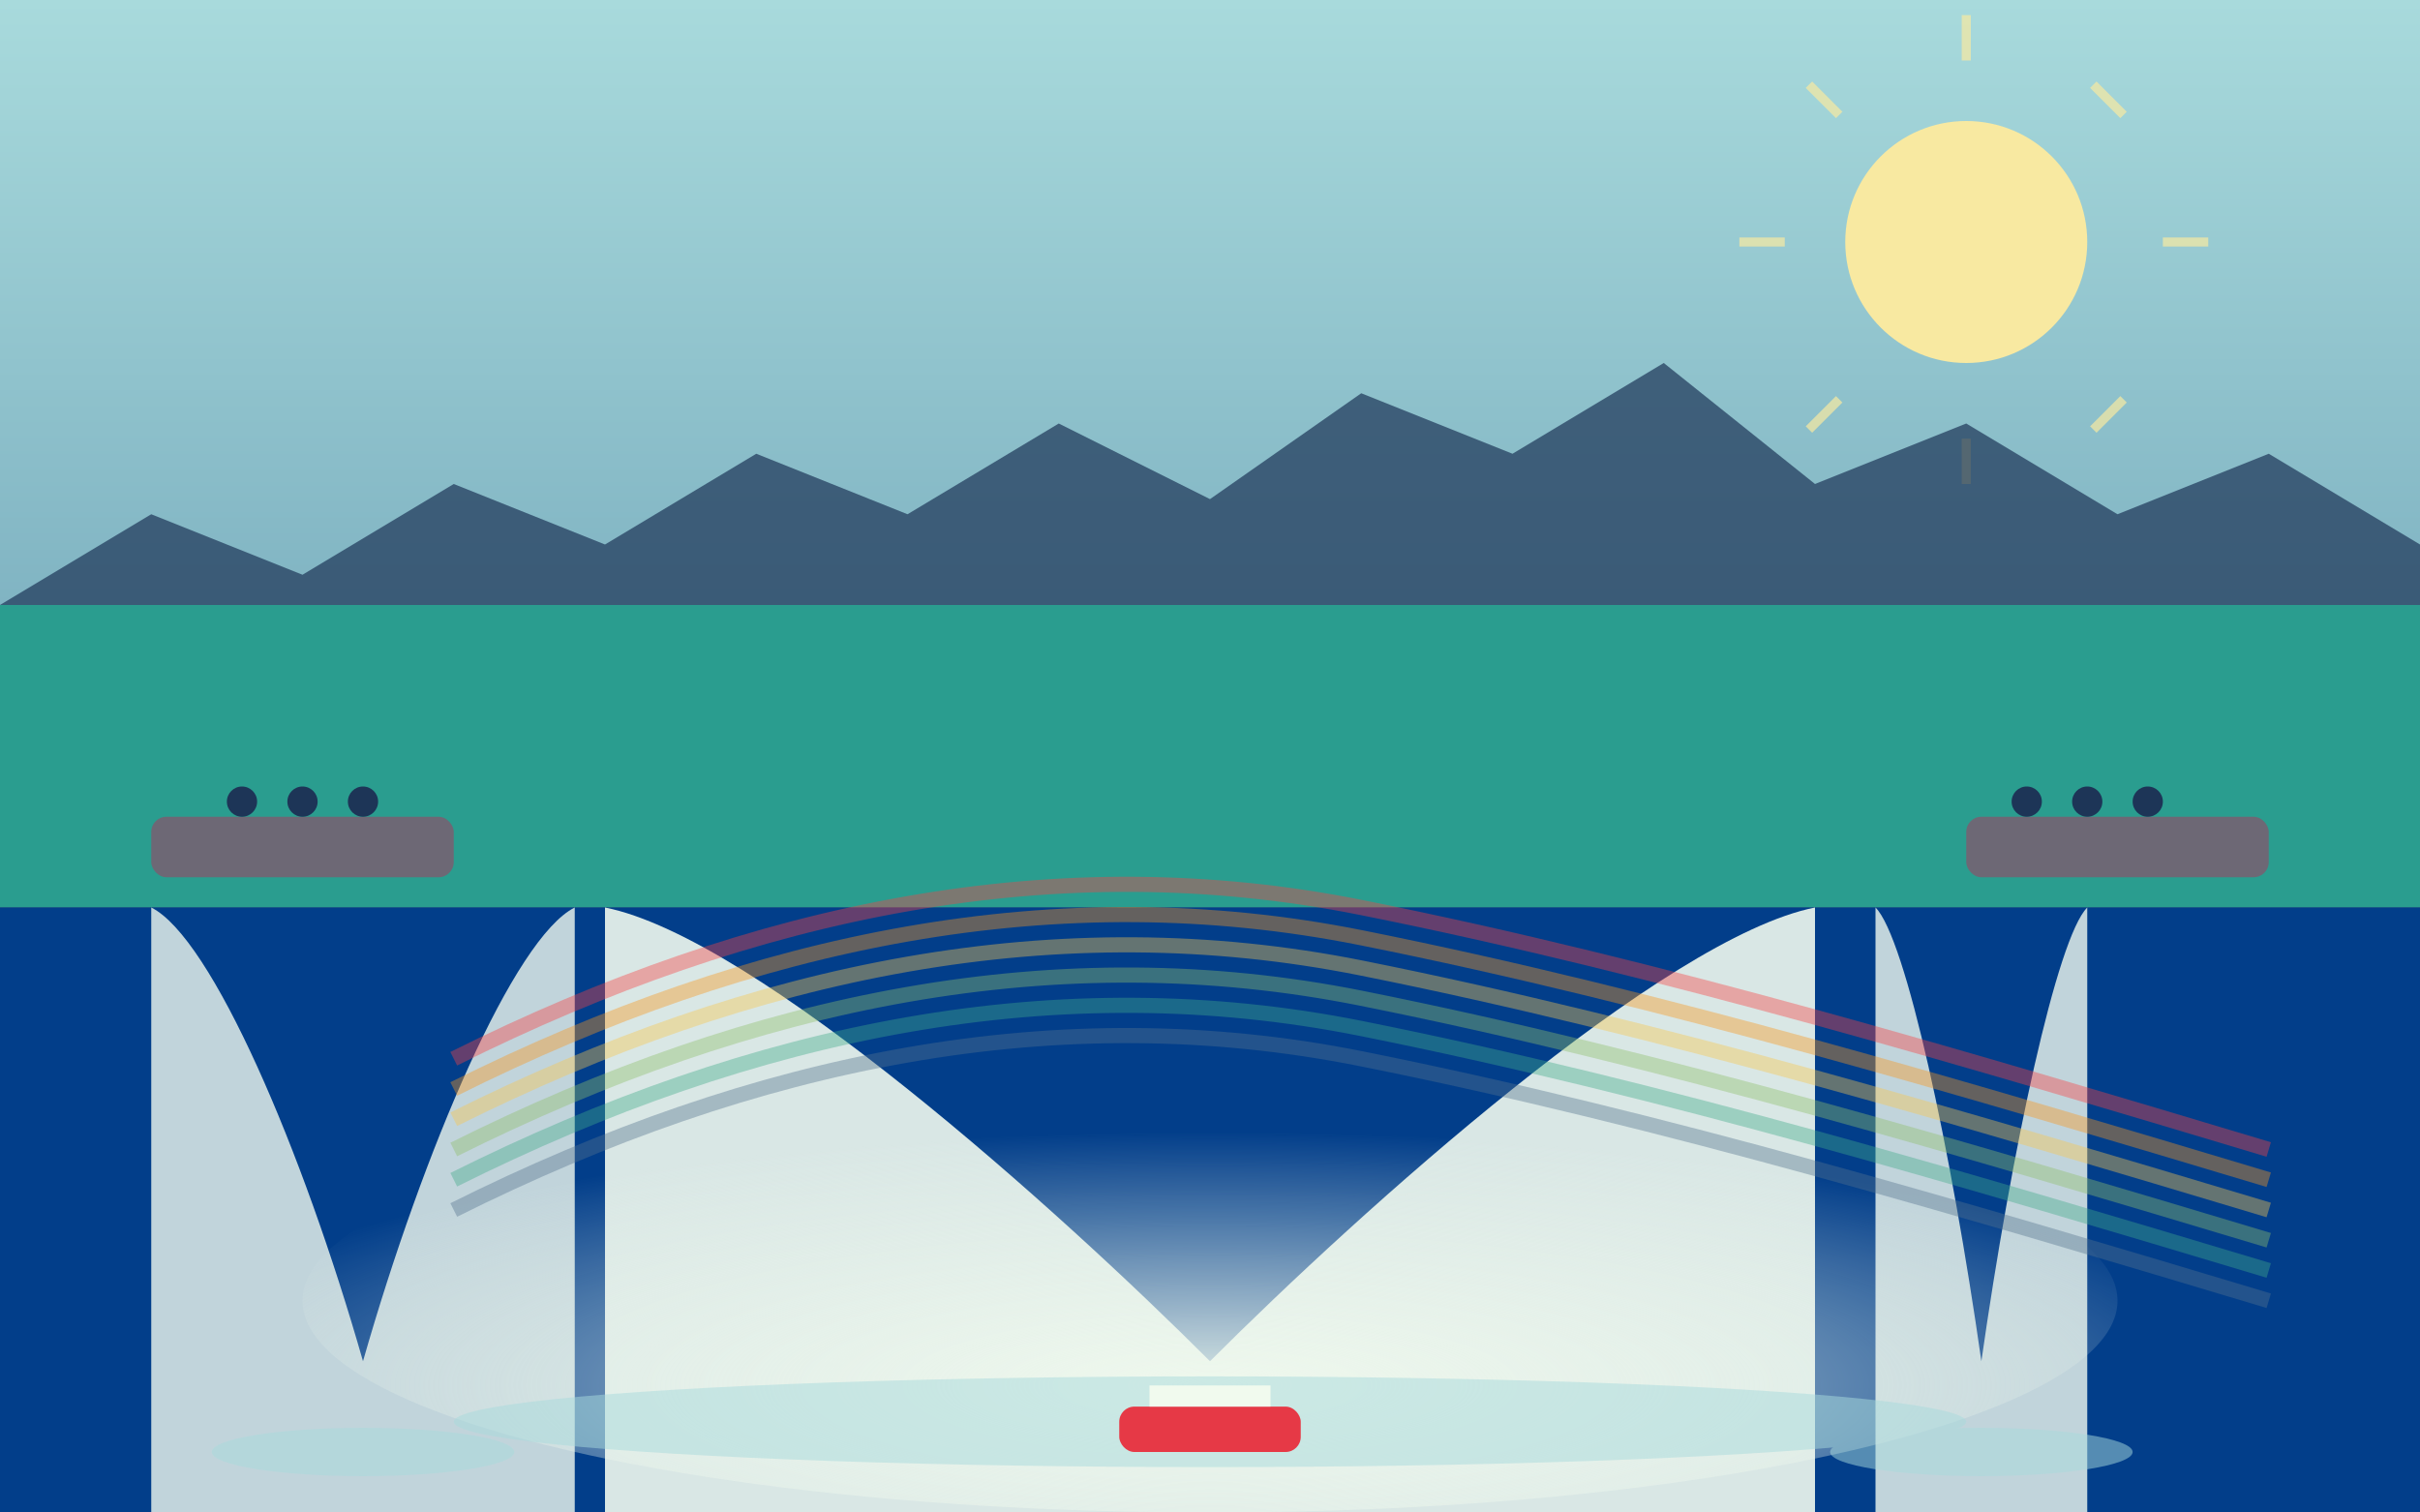
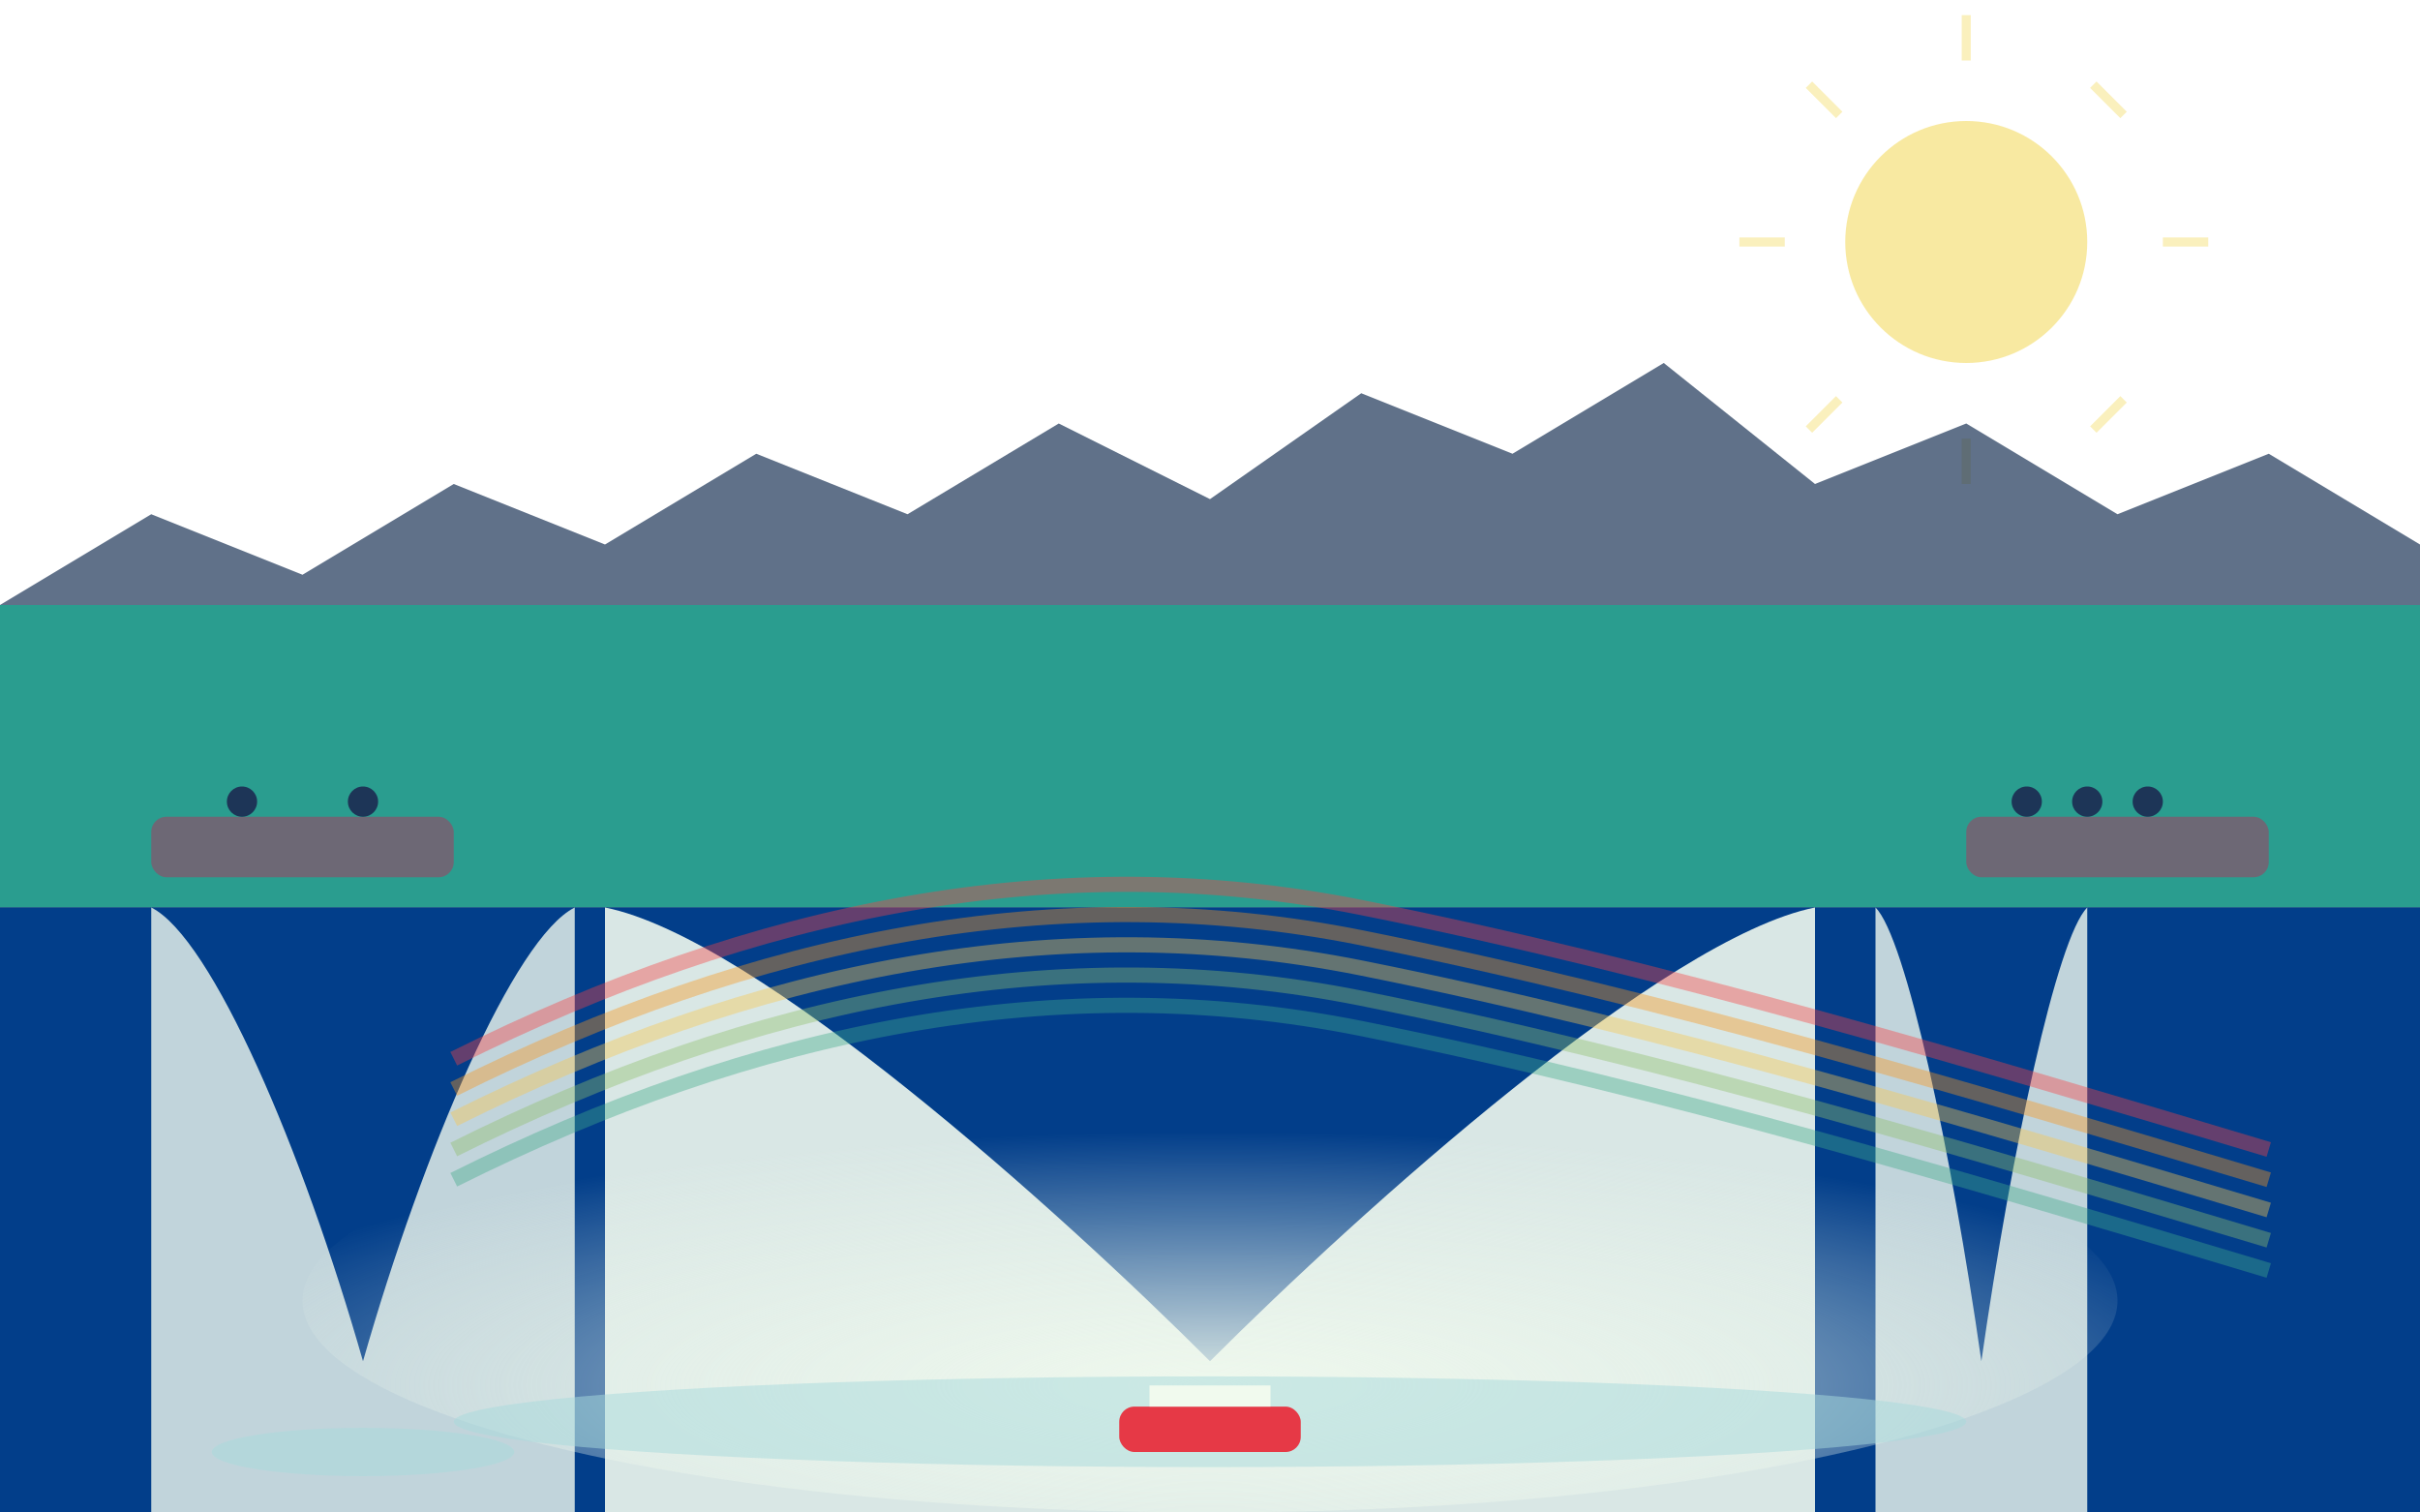
<svg xmlns="http://www.w3.org/2000/svg" viewBox="0 0 800 500" width="800" height="500">
  <defs>
    <linearGradient id="skyGradient" x1="0%" y1="0%" x2="0%" y2="100%">
      <stop offset="0%" style="stop-color:#a8dadc;stop-opacity:1" />
      <stop offset="100%" style="stop-color:#457b9d;stop-opacity:1" />
    </linearGradient>
    <radialGradient id="mistGradient" cx="50%" cy="70%" r="60%" fx="50%" fy="70%">
      <stop offset="0%" style="stop-color:#f1faee;stop-opacity:0.9" />
      <stop offset="100%" style="stop-color:#f1faee;stop-opacity:0" />
    </radialGradient>
  </defs>
-   <rect width="800" height="500" fill="url(#skyGradient)" />
  <circle cx="650" cy="80" r="40" fill="#f8e9a1" />
  <g stroke="#f8e9a1" stroke-width="3" opacity="0.7">
    <line x1="650" y1="20" x2="650" y2="5" />
    <line x1="650" y1="160" x2="650" y2="145" />
    <line x1="590" y1="80" x2="575" y2="80" />
    <line x1="730" y1="80" x2="715" y2="80" />
    <line x1="608" y1="38" x2="598" y2="28" />
    <line x1="702" y1="132" x2="692" y2="142" />
    <line x1="608" y1="132" x2="598" y2="142" />
    <line x1="702" y1="38" x2="692" y2="28" />
  </g>
  <polygon points="0,200 50,170 100,190 150,160 200,180 250,150 300,170 350,140 400,165 450,130 500,150 550,120 600,160 650,140 700,170 750,150 800,180 800,500 0,500" fill="#1d3557" opacity="0.7" />
  <rect x="0" y="200" width="800" height="100" fill="#2a9d8f" />
  <path d="M0,300 L800,300 L800,500 L0,500 Z" fill="#023e8a" />
  <g>
    <path d="M200,300 C250,310 350,400 400,450 C450,400 550,310 600,300 L600,500 L200,500 Z" fill="#f1faee" opacity="0.9" />
    <path d="M50,300 C70,310 100,380 120,450 C140,380 170,310 190,300 L190,500 L50,500 Z" fill="#f1faee" opacity="0.8" />
    <path d="M620,300 C630,310 645,380 655,450 C665,380 680,310 690,300 L690,500 L620,500 Z" fill="#f1faee" opacity="0.8" />
  </g>
  <ellipse cx="400" cy="430" rx="300" ry="70" fill="url(#mistGradient)" />
  <g fill="#a8dadc" opacity="0.5">
    <ellipse cx="400" cy="470" rx="250" ry="15" />
    <ellipse cx="120" cy="480" rx="50" ry="8" />
-     <ellipse cx="655" cy="480" rx="50" ry="8" />
  </g>
  <rect x="50" y="270" width="100" height="20" rx="5" fill="#6d6875" />
  <rect x="650" y="270" width="100" height="20" rx="5" fill="#6d6875" />
  <g fill="#1d3557">
    <circle cx="80" cy="265" r="5" />
-     <circle cx="100" cy="265" r="5" />
    <circle cx="120" cy="265" r="5" />
    <circle cx="670" cy="265" r="5" />
    <circle cx="690" cy="265" r="5" />
    <circle cx="710" cy="265" r="5" />
  </g>
  <g transform="translate(400, 480)">
    <rect x="-30" y="-15" width="60" height="15" rx="5" fill="#e63946" />
    <rect x="-20" y="-22" width="40" height="7" fill="#f1faee" />
  </g>
  <path d="M150,350 C250,300 350,280 450,300 C550,320 650,350 750,380" fill="none" stroke="#f94144" stroke-width="5" opacity="0.4" />
  <path d="M150,360 C250,310 350,290 450,310 C550,330 650,360 750,390" fill="none" stroke="#f8961e" stroke-width="5" opacity="0.4" />
  <path d="M150,370 C250,320 350,300 450,320 C550,340 650,370 750,400" fill="none" stroke="#f9c74f" stroke-width="5" opacity="0.4" />
  <path d="M150,380 C250,330 350,310 450,330 C550,350 650,380 750,410" fill="none" stroke="#90be6d" stroke-width="5" opacity="0.4" />
  <path d="M150,390 C250,340 350,320 450,340 C550,360 650,390 750,420" fill="none" stroke="#43aa8b" stroke-width="5" opacity="0.4" />
-   <path d="M150,400 C250,350 350,330 450,350 C550,370 650,400 750,430" fill="none" stroke="#577590" stroke-width="5" opacity="0.4" />
</svg>